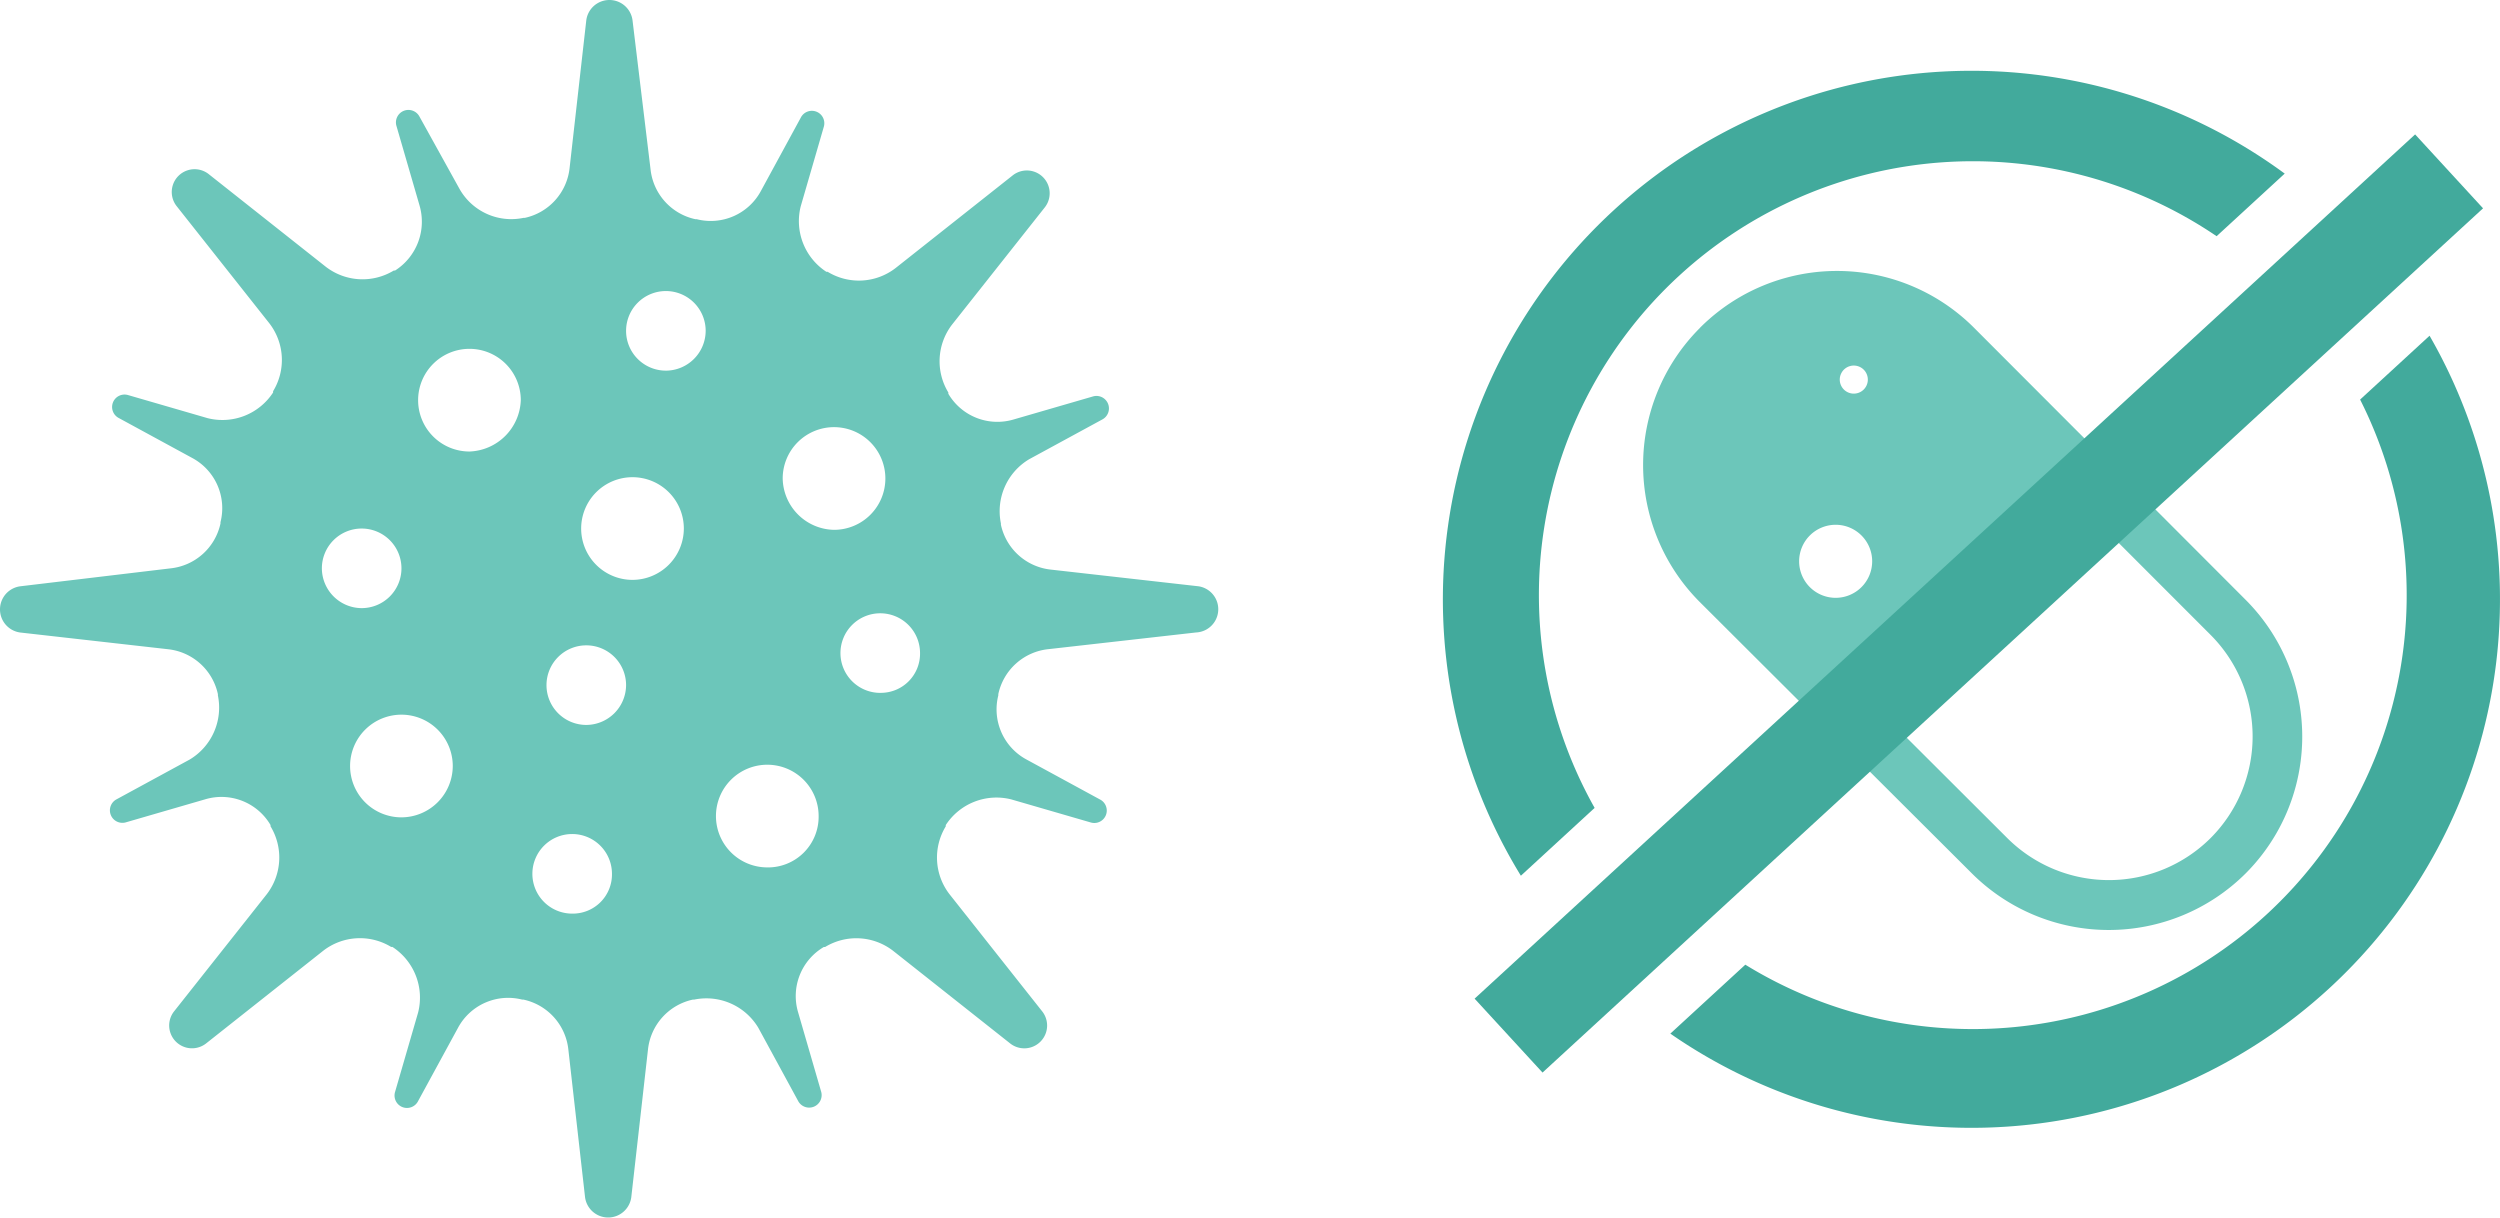
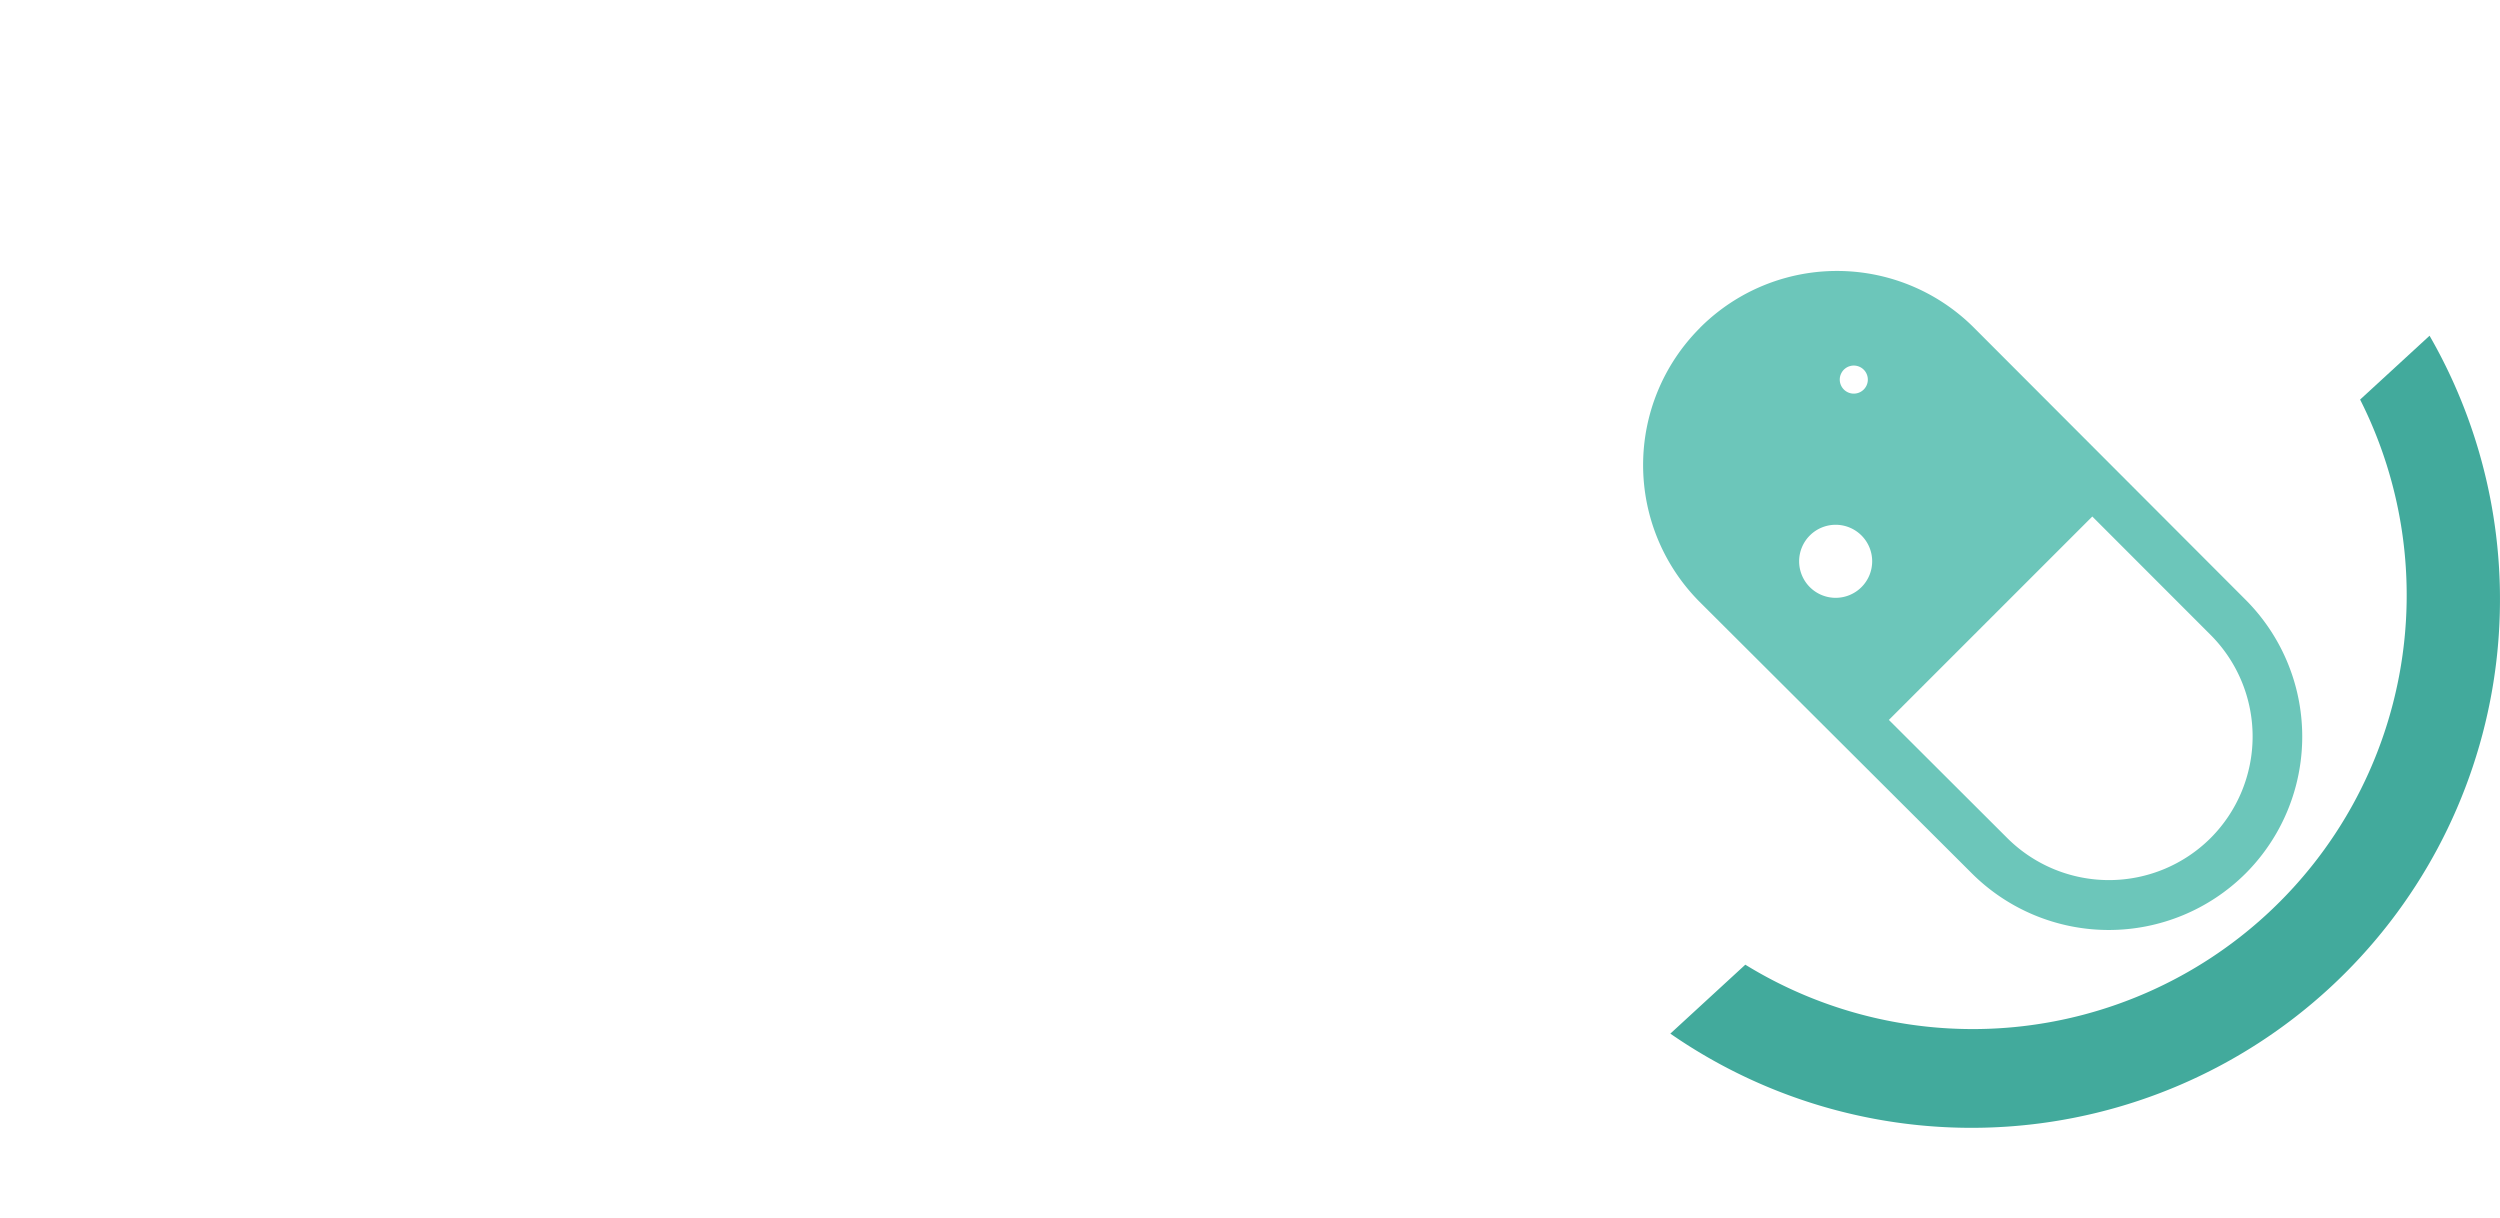
<svg xmlns="http://www.w3.org/2000/svg" width="212.213" height="103.35" viewBox="0 0 212.213 103.35">
  <g id="Group_1887" data-name="Group 1887" transform="translate(-67.525 -407)">
-     <path id="Path_8904" data-name="Path 8904" d="M104.268,52.293,91.737,50.877a4.862,4.862,0,0,1-4.25-3.814v-.109a5.136,5.136,0,0,1,2.4-5.448L96.1,38.128a1.06,1.06,0,0,0-.763-1.961l-6.756,1.961a4.829,4.829,0,0,1-5.557-2.179V35.84a5.1,5.1,0,0,1,.327-5.775l7.845-9.915a1.937,1.937,0,0,0-2.724-2.724l-9.915,7.845a5.087,5.087,0,0,1-5.775.327h-.109a5.135,5.135,0,0,1-2.179-5.557l1.961-6.756a1.056,1.056,0,0,0-1.961-.763l-3.378,6.211a4.834,4.834,0,0,1-5.448,2.4h-.109a4.862,4.862,0,0,1-3.814-4.249L56.216,4.241a1.979,1.979,0,0,0-3.923,0L50.877,16.772a4.862,4.862,0,0,1-3.814,4.249h-.109a5.046,5.046,0,0,1-5.448-2.506l-3.378-6.1a1.06,1.06,0,0,0-1.961.763l1.961,6.756a4.916,4.916,0,0,1-2.07,5.557h-.109a5.1,5.1,0,0,1-5.775-.327l-9.915-7.845a1.937,1.937,0,0,0-2.724,2.724l7.845,9.915a5.087,5.087,0,0,1,.327,5.775v.109a5.135,5.135,0,0,1-5.557,2.179l-6.756-1.961a1.056,1.056,0,0,0-.763,1.961L18.842,41.4a4.834,4.834,0,0,1,2.4,5.448v.109a4.862,4.862,0,0,1-4.249,3.814L4.241,52.293a1.979,1.979,0,0,0,0,3.923l12.531,1.417a4.862,4.862,0,0,1,4.249,3.814v.109A5.136,5.136,0,0,1,18.624,67l-6.211,3.378a1.06,1.06,0,0,0,.763,1.961l6.756-1.961a4.829,4.829,0,0,1,5.557,2.179v.109a5.1,5.1,0,0,1-.327,5.775l-7.845,9.915a1.937,1.937,0,0,0,2.724,2.724l9.915-7.845a5.087,5.087,0,0,1,5.775-.327h.109a5.135,5.135,0,0,1,2.179,5.557l-1.961,6.756a1.056,1.056,0,0,0,1.961.763L41.4,89.776a4.834,4.834,0,0,1,5.448-2.4h.109a4.862,4.862,0,0,1,3.814,4.249l1.417,12.531a1.979,1.979,0,0,0,3.923,0l1.417-12.531a4.862,4.862,0,0,1,3.814-4.249h.109a5.136,5.136,0,0,1,5.448,2.4l3.378,6.211a1.06,1.06,0,0,0,1.961-.763l-1.961-6.756a4.829,4.829,0,0,1,2.179-5.557h.109a5.1,5.1,0,0,1,5.775.327l9.915,7.845a1.937,1.937,0,0,0,2.724-2.724l-7.845-9.915a5.087,5.087,0,0,1-.327-5.775V72.56a5.135,5.135,0,0,1,5.557-2.179l6.756,1.961a1.056,1.056,0,0,0,.763-1.961L89.667,67a4.834,4.834,0,0,1-2.4-5.448v-.109a4.862,4.862,0,0,1,4.249-3.814l12.531-1.417A1.972,1.972,0,0,0,104.268,52.293ZM29.847,50.768a3.378,3.378,0,1,1,3.378,3.378A3.395,3.395,0,0,1,29.847,50.768ZM36.6,71.906a4.358,4.358,0,1,1,4.358-4.358A4.371,4.371,0,0,1,36.6,71.906Zm5.775-31.054a4.358,4.358,0,1,1,4.358-4.358A4.519,4.519,0,0,1,42.378,40.852Zm8.717,39.226A3.378,3.378,0,1,1,54.472,76.7,3.326,3.326,0,0,1,51.095,80.078Zm1.2-16.017a3.378,3.378,0,1,1,3.378-3.378A3.395,3.395,0,0,1,52.293,64.061Zm3.923-12.313a4.358,4.358,0,1,1,4.358-4.358A4.371,4.371,0,0,1,56.216,51.748Zm2.833-17.761a3.378,3.378,0,1,1,3.378-3.378A3.395,3.395,0,0,1,59.049,33.988Zm8.608,42.168A4.358,4.358,0,1,1,72.015,71.8,4.3,4.3,0,0,1,67.657,76.156ZM68.964,43.14A4.358,4.358,0,1,1,73.323,47.5,4.442,4.442,0,0,1,68.964,43.14Zm8.281,18.2a3.378,3.378,0,1,1,3.378-3.378A3.326,3.326,0,0,1,77.245,61.337Z" transform="translate(65 404.475)" fill="#6cc6ba" />
    <path id="Path_8907" data-name="Path 8907" d="M61.4,15.054a16.457,16.457,0,0,0-23.248,0L15.1,38.168a16.457,16.457,0,0,0,0,23.213h0a16.436,16.436,0,0,0,23.248,0L61.436,38.33a16.436,16.436,0,0,0,0-23.248ZM39.413,24.4a3.1,3.1,0,1,1,0,4.382,3.1,3.1,0,0,1,0-4.382ZM35.355,58.422a12.209,12.209,0,0,1-17.239,0h0a12.223,12.223,0,0,1,0-17.267L28.141,31.109,45.408,48.376ZM56.49,29.193a1.191,1.191,0,1,1,.014.007Z" transform="translate(196.754 496.252) rotate(-90)" fill="#6cc6ba" />
    <g id="Group_1684" data-name="Group 1684" transform="translate(189.25 412.25)">
      <g id="Group_1683" data-name="Group 1683" transform="translate(0.75 0.75)">
-         <path id="Path_8905" data-name="Path 8905" d="M13.635,63.329A36.834,36.834,0,0,1,66.433,14.8l5.78-5.314a44.869,44.869,0,0,0-64.838,59.6Z" transform="translate(-0.75 -0.75)" fill="#42aa9c" />
        <path id="Path_8906" data-name="Path 8906" d="M80.5,30.865A36.833,36.833,0,0,1,28.313,78.834l-6.365,5.853A44.862,44.862,0,0,0,86.395,25.446Z" transform="translate(-2.636 -2.947)" fill="#42aa9c" />
      </g>
-       <rect id="Rectangle_1607" data-name="Rectangle 1607" width="8.521" height="108.424" transform="translate(83.283 6.159) rotate(47.42)" fill="#42aa9c" />
    </g>
  </g>
</svg>